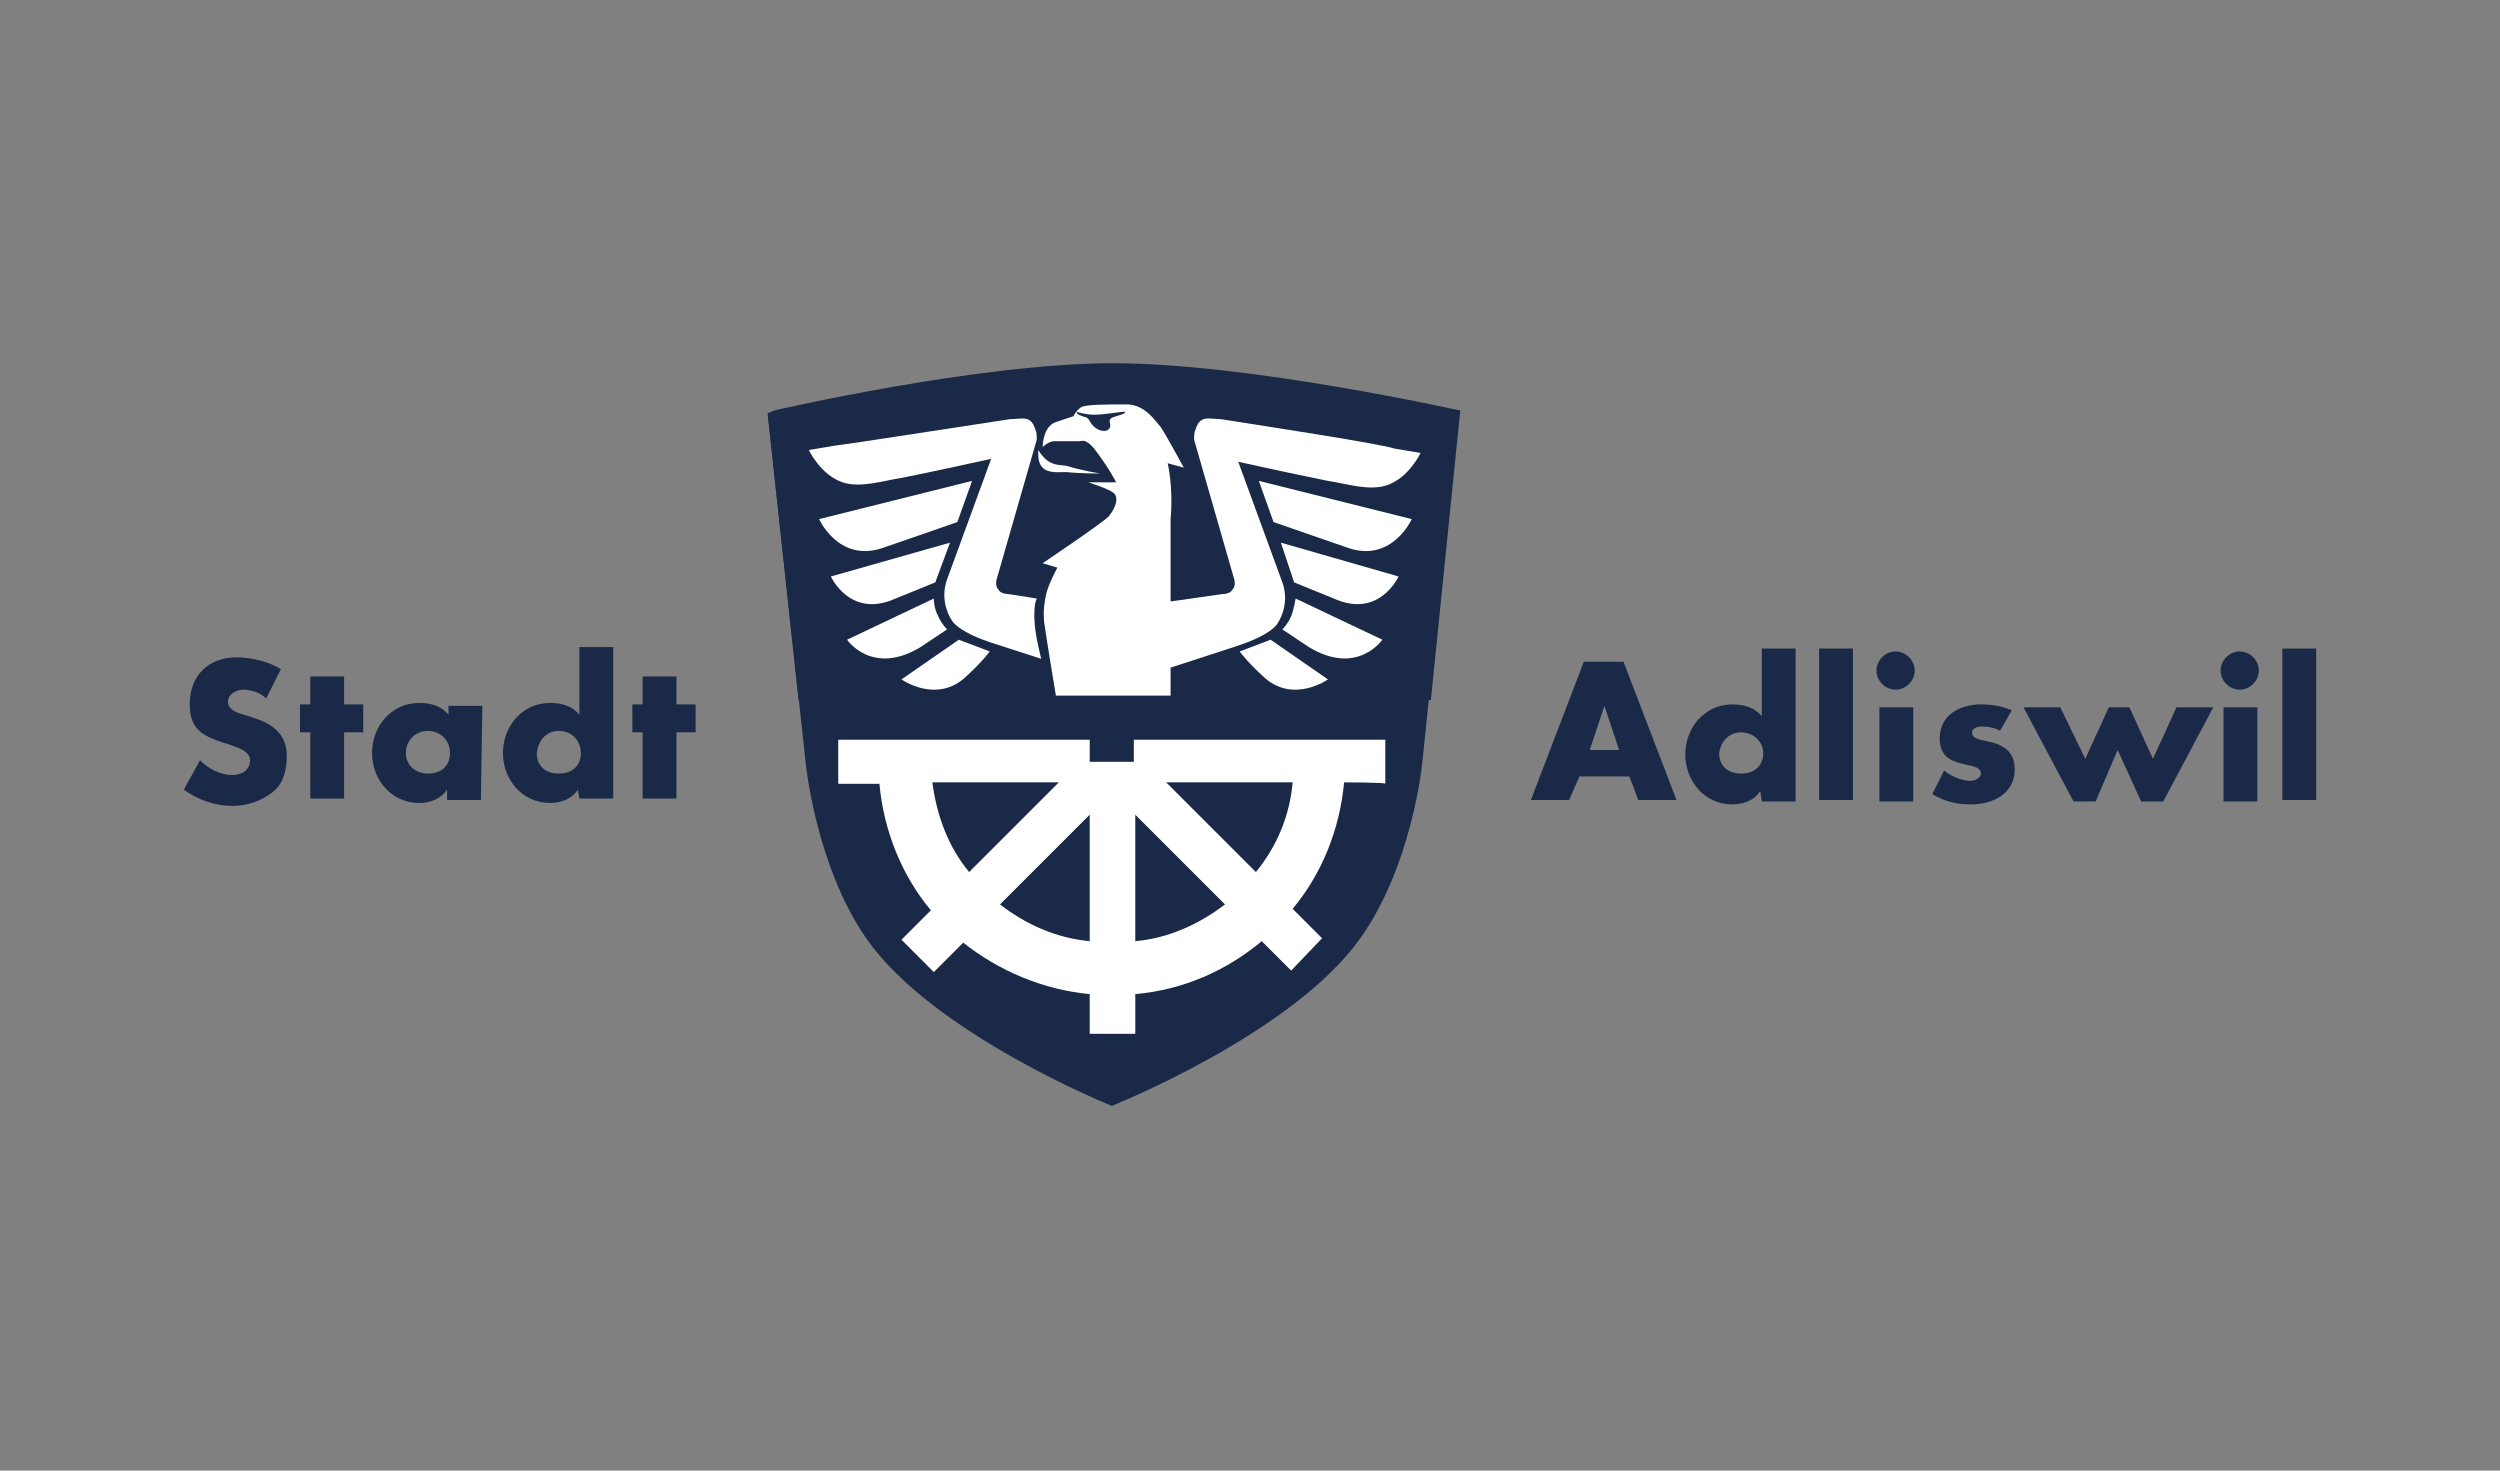
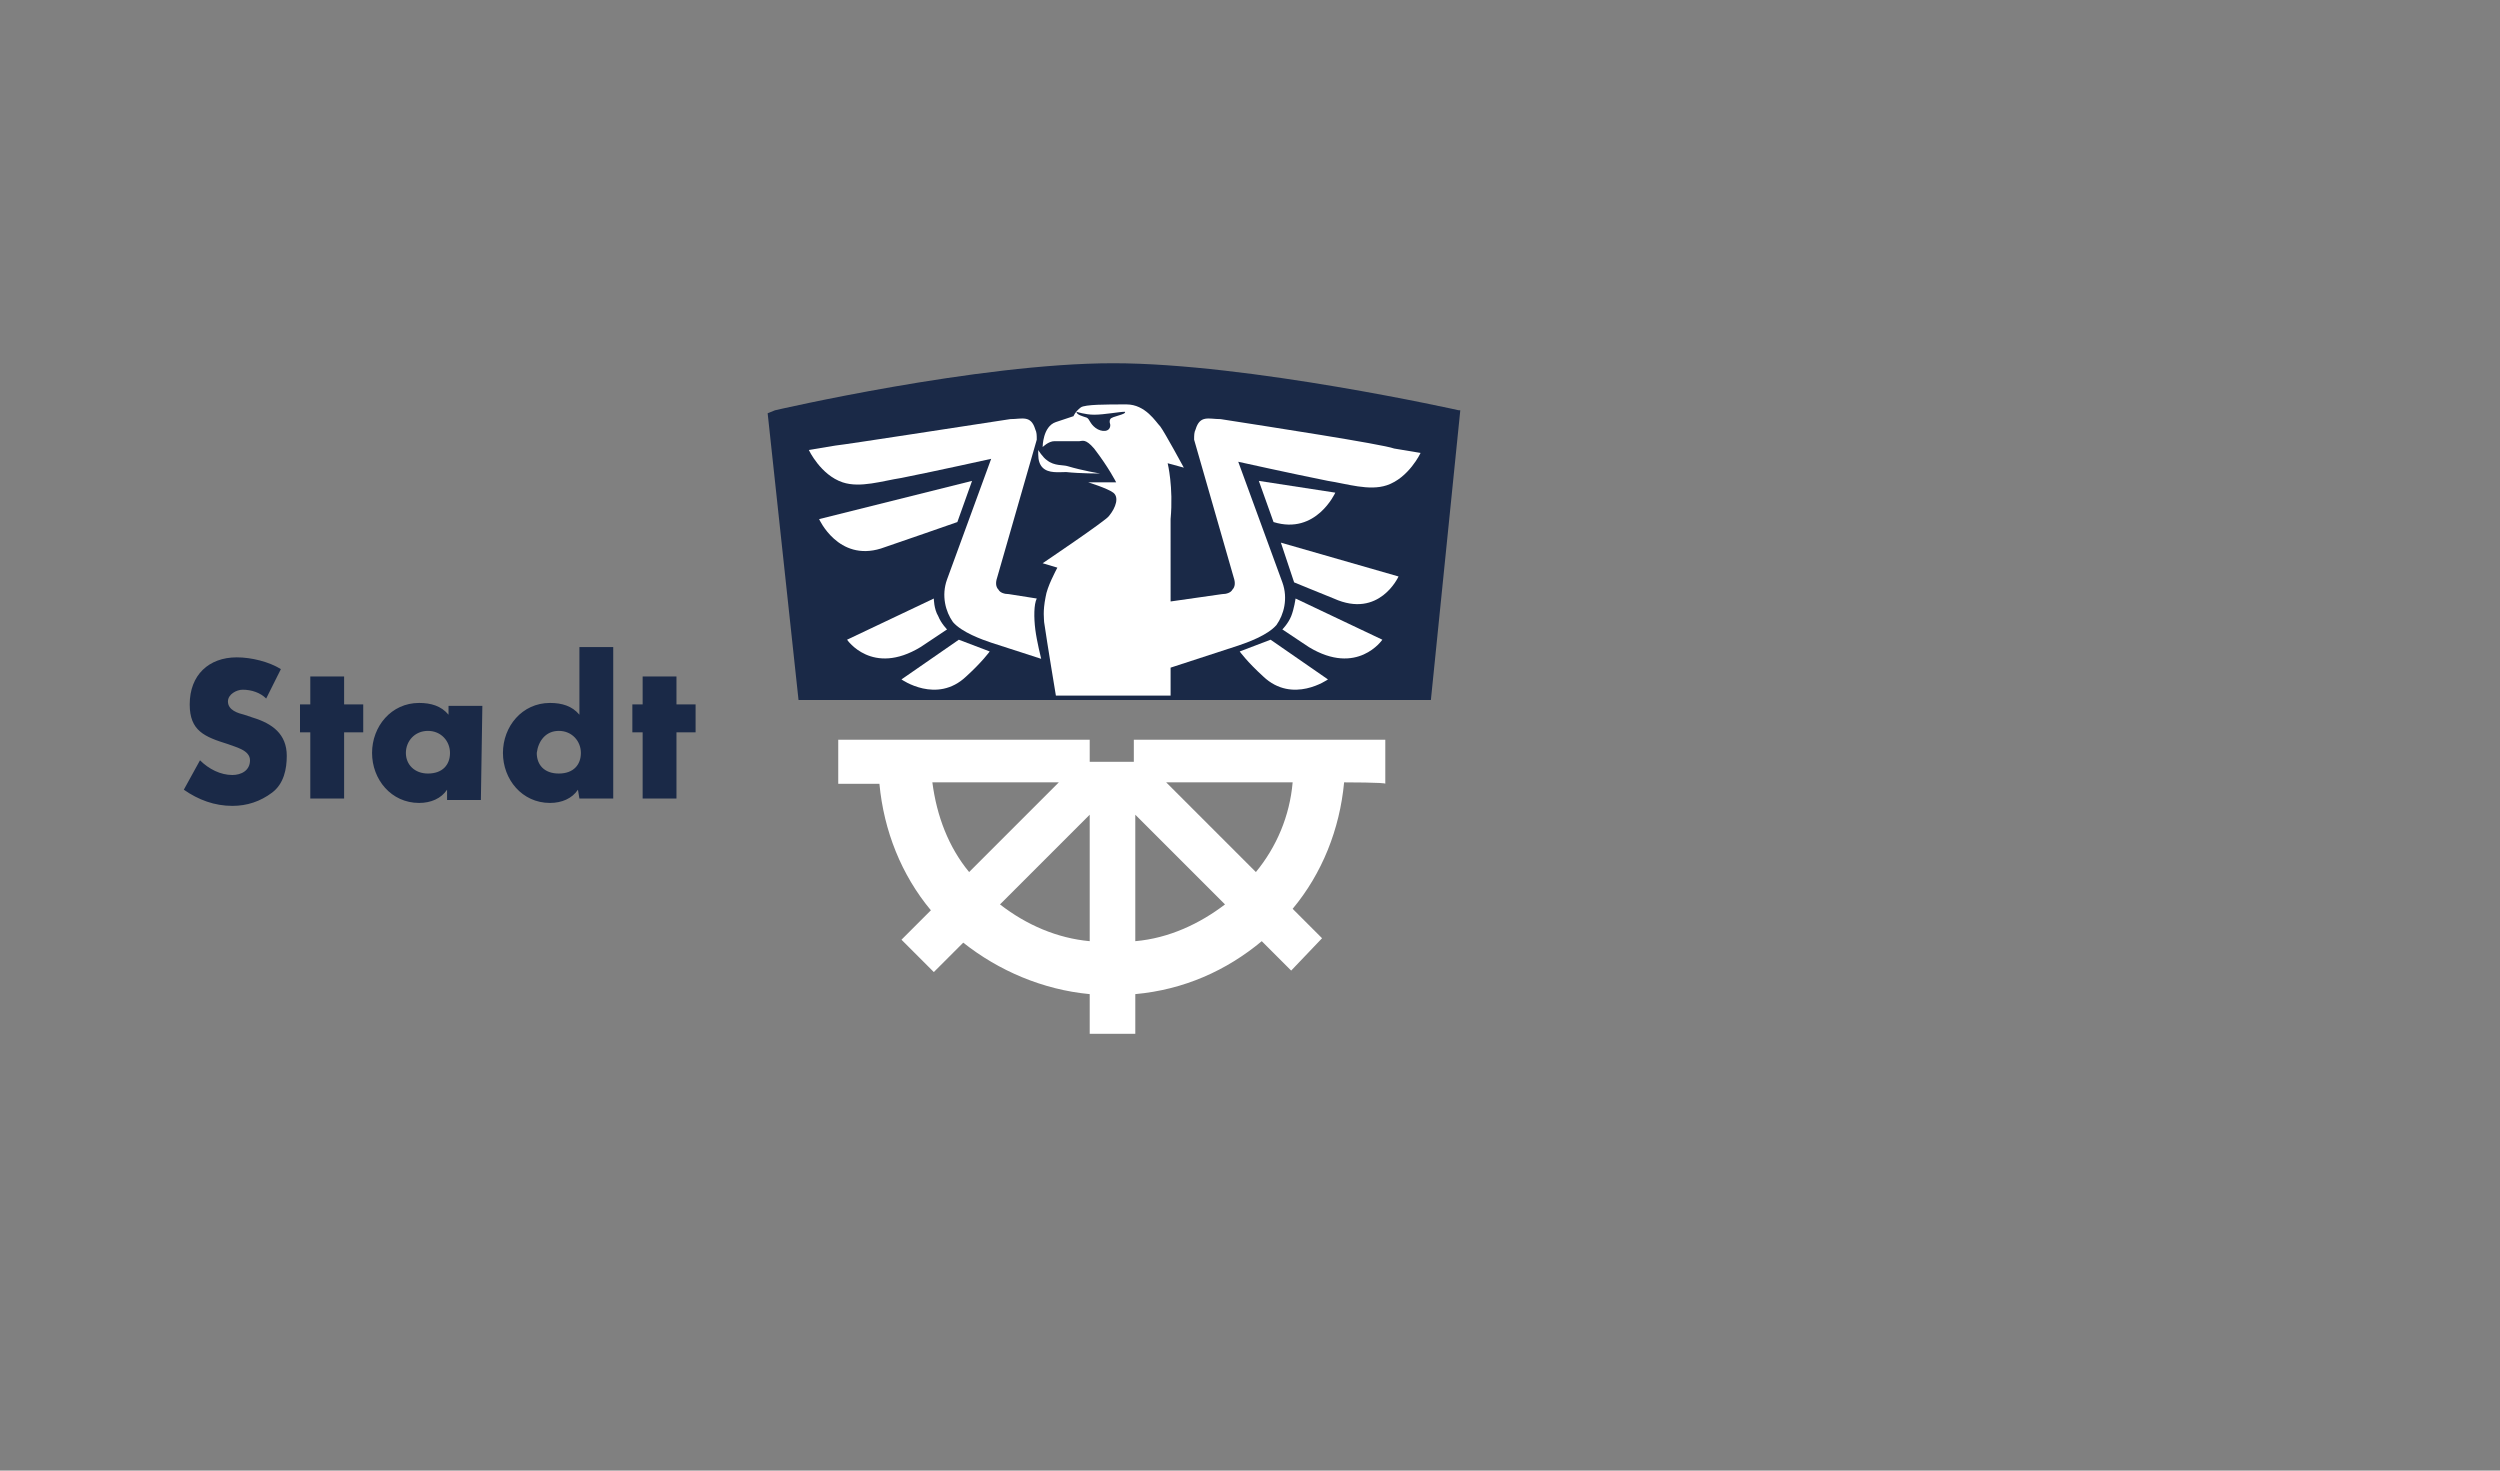
<svg xmlns="http://www.w3.org/2000/svg" version="1.1" id="Ebene_1" x="0px" y="0px" viewBox="0 0 170 100" style="enable-background:new 0 0 170 100;" xml:space="preserve">
  <rect x="0" y="0" width="170" height="100" fill="#808080" stroke="none" />
  <style type="text/css">
	.st0{fill-rule:evenodd;clip-rule:evenodd;fill:#1A2947;}
	.st1{fill:#FFFFFF;}
</style>
  <g>
    <path class="st0" d="M19.1,45.5c-0.8-0.5-2-0.8-3-0.8c-1.9,0-3.2,1.2-3.2,3.2c0,1.8,1,2.2,2.6,2.7c0.5,0.2,1.5,0.4,1.5,1.1   c0,0.7-0.6,1-1.2,1c-0.8,0-1.6-0.4-2.2-1l-1.1,2c1,0.7,2.1,1.1,3.3,1.1c1,0,1.9-0.3,2.7-0.9c0.8-0.6,1-1.6,1-2.5   c0-1.5-1-2.2-2.3-2.6l-0.6-0.2c-0.4-0.1-1.1-0.3-1.1-0.9c0-0.5,0.6-0.8,1-0.8c0.6,0,1.2,0.2,1.6,0.6L19.1,45.5z M23.4,49.8h1.3   v-1.9h-1.3V46h-2.3v1.9h-0.7v1.9h0.7v4.5h2.3V49.8z M29.1,49.7c0.9,0,1.5,0.7,1.5,1.5c0,0.8-0.5,1.4-1.5,1.4   c-0.9,0-1.5-0.6-1.5-1.4C27.6,50.4,28.2,49.7,29.1,49.7 M32.8,48h-2.3v0.6c-0.5-0.6-1.2-0.8-2-0.8c-1.9,0-3.2,1.6-3.2,3.4   s1.3,3.4,3.2,3.4c0.8,0,1.5-0.3,1.9-0.9h0v0.7h2.3L32.8,48L32.8,48z M39.4,54.3h2.3V44h-2.3v4.6c-0.5-0.6-1.2-0.8-2-0.8   c-1.9,0-3.2,1.6-3.2,3.4s1.3,3.4,3.2,3.4c0.8,0,1.5-0.3,1.9-0.9h0L39.4,54.3L39.4,54.3z M38,49.7c0.9,0,1.5,0.7,1.5,1.5   c0,0.8-0.5,1.4-1.5,1.4s-1.5-0.6-1.5-1.4C36.6,50.4,37.1,49.7,38,49.7 M46,49.8h1.3v-1.9H46V46h-2.3v1.9h-0.7v1.9h0.7v4.5H46V49.8z   " />
-     <path class="st0" d="M110.8,52.8l0.6,1.6h2.6l-3.6-9.4h-2.7l-3.6,9.4h2.6l0.7-1.6H110.8z M110.1,51h-2l1-3h0L110.1,51z M119.8,54.5   h2.3V44.1h-2.3v4.6c-0.5-0.6-1.2-0.8-2-0.8c-1.9,0-3.2,1.6-3.2,3.4s1.3,3.4,3.2,3.4c0.8,0,1.5-0.3,1.9-0.9h0L119.8,54.5L119.8,54.5   z M118.4,49.8c0.9,0,1.5,0.7,1.5,1.4c0,0.8-0.5,1.4-1.5,1.4s-1.5-0.6-1.5-1.4C117,50.5,117.5,49.8,118.4,49.8 M126,44.1h-2.3v10.3   h2.3V44.1z M130.1,48.1h-2.3v6.4h2.3V48.1z M128.9,44.3c-0.7,0-1.3,0.6-1.3,1.3s0.6,1.3,1.3,1.3s1.3-0.6,1.3-1.3   S129.6,44.3,128.9,44.3 M136.8,48.3c-0.7-0.3-1.4-0.4-2.1-0.4c-1.4,0-2.8,0.7-2.8,2.3c0,1.2,0.7,1.5,1.4,1.7   c0.7,0.2,1.4,0.2,1.4,0.7c0,0.3-0.4,0.5-0.7,0.5c-0.6,0-1.3-0.3-1.8-0.7l-0.8,1.6c0.8,0.5,1.7,0.7,2.6,0.7c1.5,0,3-0.7,3-2.4   c0-1.2-0.8-1.7-1.9-1.9c-0.3-0.1-1-0.1-1-0.6c0-0.3,0.4-0.4,0.7-0.4c0.4,0,0.9,0.1,1.2,0.3L136.8,48.3z M140.1,48.1h-2.5l3.4,6.4   h1.5L144,51l1.6,3.5h1.5l3.4-6.4h-2.5l-1.6,3.5l-1.6-3.5h-1.4l-1.6,3.5L140.1,48.1z M153.5,48.1h-2.3v6.4h2.3V48.1z M152.3,44.3   c-0.7,0-1.3,0.6-1.3,1.3s0.6,1.3,1.3,1.3s1.3-0.6,1.3-1.3C153.6,44.9,153,44.3,152.3,44.3 M157.5,44.1h-2.3v10.3h2.3V44.1z" />
-     <path class="st0" d="M99.2,27.9l-47,0.2l2.6,23.9c0,0,0.7,6.9,4.1,11.8c4.5,6.5,16.7,11.4,16.7,11.4s12.3-4.9,16.9-11.4   c3.5-4.9,4.2-11.8,4.2-11.8L99.2,27.9L99.2,27.9z" />
    <path class="st0" d="M97.3,47.6l2-19.7l-0.1,0c0,0-14.3-3.2-23.5-3.2c-9.2,0-23,3.2-23,3.2l-0.5,0.2l2.1,19.5L97.3,47.6L97.3,47.6z   " />
    <path class="st0" d="M75.4,28.5c0,0.1,0.1,0.1,0,0.2c0,0.3-0.3,0.4-0.5,0.4c-0.2,0-0.8-0.6-0.8-0.6H75.4z" />
    <path class="st1" d="M91.4,53.2c-0.3,3.2-1.5,6.2-3.5,8.6l2,2L87.8,66l-2-2c-2.4,2-5.3,3.3-8.6,3.6v2.7h-3.1l0-2.7   c-3.2-0.3-6.2-1.6-8.6-3.5l-2,2l-2.2-2.2l2-2c-2-2.4-3.2-5.4-3.5-8.6h-2.8v-3h17.1v1.5h3v-1.5h17.1v3   C94.3,53.2,91.4,53.2,91.4,53.2z M72,53.2l-8.6,0c0.3,2.3,1.1,4.4,2.5,6.1L72,53.2z M74.1,64v-8.6l-6.1,6.1   C69.8,62.9,71.9,63.8,74.1,64z M83.3,61.5l-6.1-6.1V64C79.5,63.8,81.6,62.8,83.3,61.5z M87.9,53.2h-8.6l6.1,6.1   C86.8,57.6,87.7,55.5,87.9,53.2z" />
-     <path class="st1" d="M85.6,32.7l1,2.8c0,0,4.3,1.5,5.2,1.8c2.9,0.9,4.2-2,4.2-2L85.6,32.7z" />
+     <path class="st1" d="M85.6,32.7l1,2.8c2.9,0.9,4.2-2,4.2-2L85.6,32.7z" />
    <path class="st1" d="M87.1,36.9l0.9,2.7c0,0,1.7,0.7,2.7,1.1c3.1,1.4,4.4-1.5,4.4-1.5L87.1,36.9z" />
    <path class="st1" d="M88.1,40.7c0,0-0.1,0.7-0.3,1.2c-0.2,0.5-0.6,0.9-0.6,0.9s1.2,0.8,1.8,1.2c3.3,2,5-0.5,5-0.5L88.1,40.7z" />
    <path class="st1" d="M86.4,43.5l-2.1,0.8c0,0,0.5,0.7,1.6,1.7c2,1.9,4.4,0.2,4.4,0.2L86.4,43.5z" />
    <path class="st1" d="M66.1,32.7l-1,2.8c0,0-4.3,1.5-5.2,1.8c-2.9,0.9-4.2-2-4.2-2L66.1,32.7z" />
-     <path class="st1" d="M64.6,36.9l-1,2.7c0,0-1.7,0.7-2.7,1.1c-3.1,1.4-4.4-1.5-4.4-1.5L64.6,36.9z" />
    <path class="st1" d="M63.5,40.7c0,0,0,0.7,0.3,1.2c0.2,0.5,0.6,0.9,0.6,0.9s-1.2,0.8-1.8,1.2c-3.3,2-5-0.5-5-0.5L63.5,40.7z" />
    <path class="st1" d="M65.2,43.5l2.1,0.8c0,0-0.5,0.7-1.6,1.7c-2,1.9-4.4,0.2-4.4,0.2L65.2,43.5z" />
    <path class="st1" d="M70.4,42.8c0.1,0.8,0.4,2,0.4,2l-3.4-1.1c-0.6-0.2-2-0.7-2.6-1.4c-0.5-0.7-0.8-1.8-0.4-2.9l3-8.2   c0,0-3.6,0.8-6.1,1.3c-1.3,0.2-2.8,0.7-4,0.3c-1.5-0.5-2.3-2.2-2.3-2.2s0.6-0.1,1.8-0.3c0.9-0.1,8.6-1.3,11.9-1.8   c0.8,0,1.4-0.3,1.7,0.7c0.1,0.2,0.1,0.4,0.1,0.7l-2.7,9.4c-0.1,0.3-0.1,0.6,0.1,0.8c0.1,0.2,0.4,0.3,0.7,0.3l1.9,0.3   C70.3,41.1,70.3,42,70.4,42.8z" />
    <path class="st1" d="M79.6,35.3c0.2-2.2-0.2-3.8-0.2-3.8l1.1,0.3c0,0-1.3-2.4-1.6-2.8c-0.3-0.3-1-1.5-2.3-1.5c-1.4,0-2.8,0-3.1,0.2   c-0.4,0.3-0.5,0.6-0.5,0.6s-0.9,0.3-1.2,0.4c-0.9,0.3-0.9,1.7-0.9,1.7s0.4-0.4,0.8-0.4c0.3,0,1.4,0,1.7,0c0.2,0,0.4-0.2,1,0.5   c1,1.3,1.5,2.3,1.5,2.3H74c0,0,1.3,0.4,1.7,0.7c0.4,0.3,0.2,1-0.3,1.6c-0.2,0.3-4.5,3.2-4.5,3.2l1,0.3c-0.1,0.2-0.7,1.3-0.8,2   c-0.2,1-0.1,1.5-0.1,1.7c0.2,1.4,0.8,5,0.8,5h7.8c0,0,0-0.5,0-1.9l4.6-1.5c0.6-0.2,2-0.7,2.6-1.4c0.5-0.7,0.8-1.8,0.4-2.9l-3-8.2   c0,0,3.6,0.8,6.1,1.3c1.3,0.2,2.8,0.7,4,0.3c1.5-0.5,2.3-2.2,2.3-2.2s-0.6-0.1-1.8-0.3C94,30.2,86.2,29,83,28.5   c-0.8,0-1.4-0.3-1.7,0.7c-0.1,0.2-0.1,0.4-0.1,0.7l2.7,9.4c0.1,0.3,0.1,0.6-0.1,0.8c-0.1,0.2-0.4,0.3-0.7,0.3l-3.5,0.5   C79.6,40.9,79.6,35.5,79.6,35.3z" />
    <path class="st0" d="M76.5,28c0.1,0.2-0.9,0.3-1,0.5c-0.1,0.2,0,0.3,0,0.4c0,0.5-0.6,0.5-1,0.2c-0.4-0.3-0.4-0.6-0.6-0.7   c-0.3-0.1-0.7-0.2-0.7-0.4c0,0,0.6,0.2,1.2,0.2C75.1,28.2,76.1,28,76.5,28" />
    <path class="st1" d="M74.8,32.2c0,0-1.2-0.2-2.2-0.5c-0.3-0.1-0.9,0-1.4-0.4c-0.3-0.2-0.6-0.7-0.6-0.7s0,0.2,0,0.3   c0,0.4,0.1,0.7,0.3,0.9c0.4,0.4,1.1,0.3,1.6,0.3C73.4,32.2,74.8,32.2,74.8,32.2z" />
  </g>
</svg>